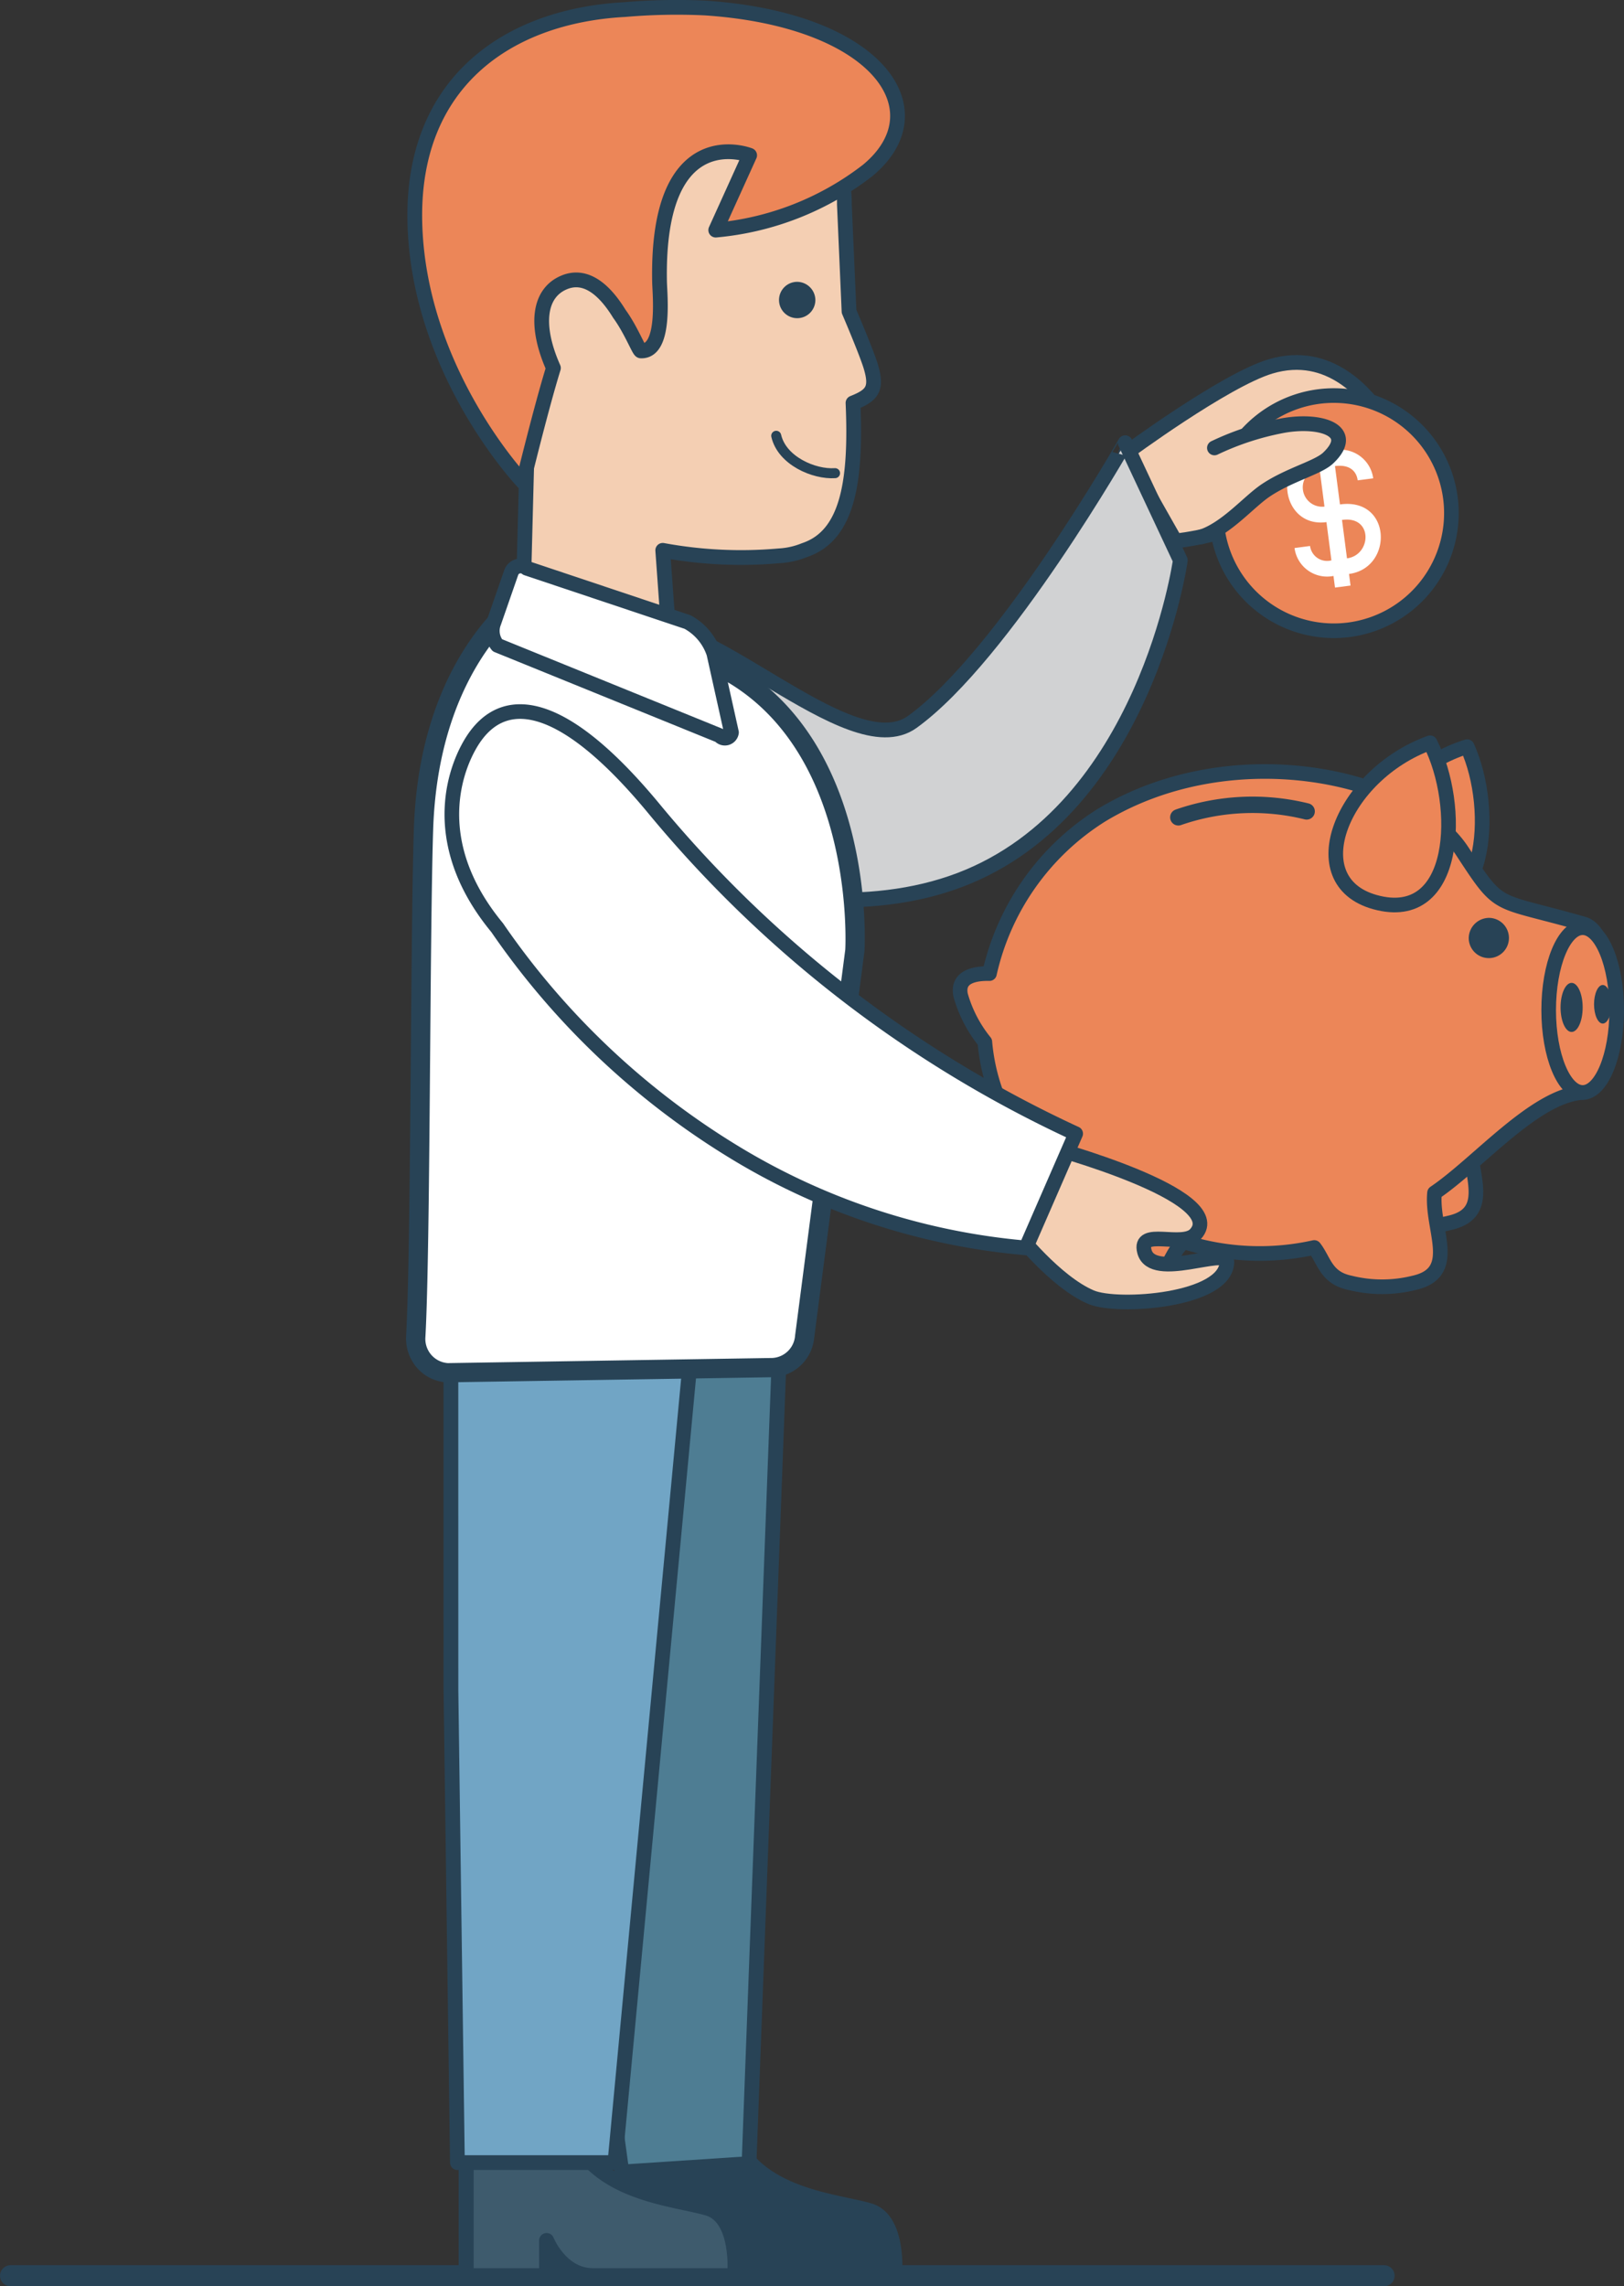
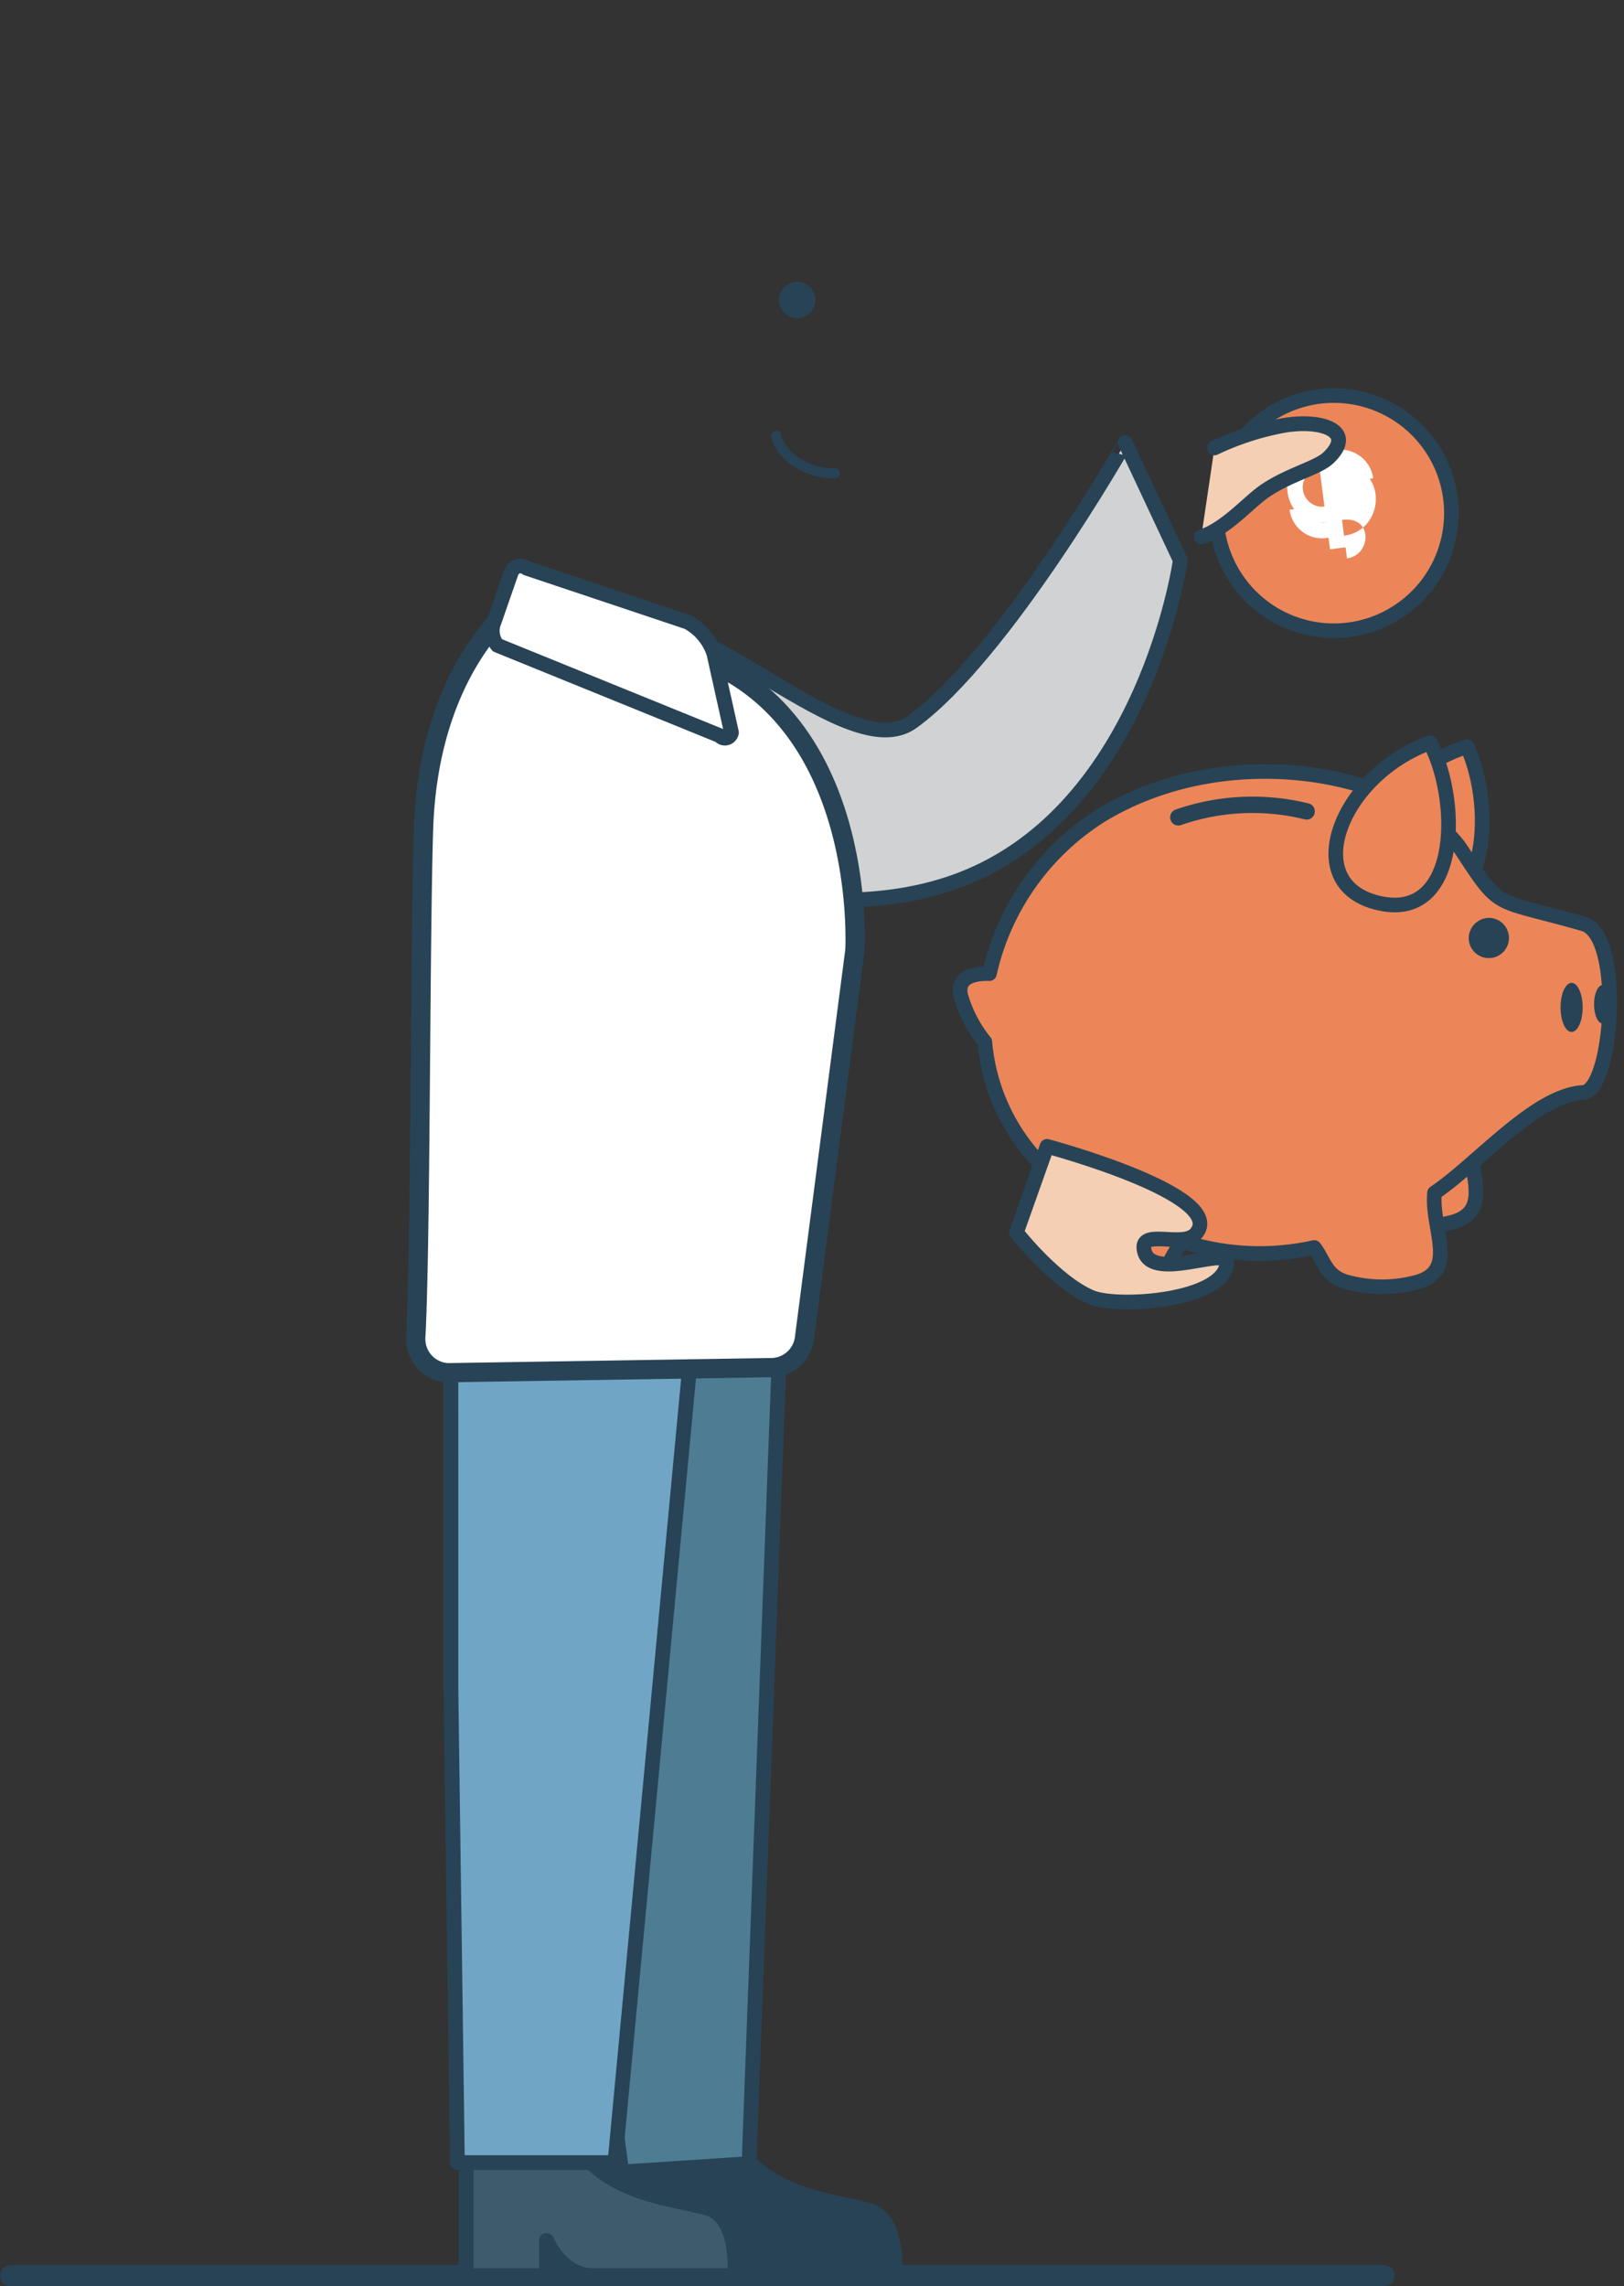
<svg xmlns="http://www.w3.org/2000/svg" width="144.389" height="203.212" viewBox="0 0 144.389 203.212">
  <rect x="0" y="0" width="144.389" height="203.212" fill="#333333" stroke="none" />
  <g data-name="Group 192">
    <path data-name="Line 25" transform="translate(.94 202.272)" style="stroke:#284356;stroke-linecap:round;stroke-linejoin:round;fill:#257f89;stroke-width:1.879px" d="M0 0h122.113" />
    <g data-name="Group 186">
      <path data-name="Path 330" d="M741.543 666.865c7.286 2.367 8.1-8.263 5.519-13.935-7.956 2.478-12.183 11.77-5.519 13.935z" transform="translate(-616.618 -586.568)" style="stroke-width:1.3px;fill:#ec8658;stroke:#284356;stroke-linecap:round;stroke-linejoin:round" />
      <path data-name="Path 331" d="M735.569 683.427c3.064.687 1.942 3.654 5.075 4.292a11.759 11.759 0 0 0 5.68 0c5.063-1.142-.124-6.794 2.687-10.169z" transform="translate(-617.436 -579.029)" style="stroke-width:1.3px;fill:#ec8658;stroke:#284356;stroke-linecap:round;stroke-linejoin:round" />
      <path data-name="Path 332" d="M713.09 672.585a22.37 22.37 0 0 1 9.926-14.059c11.716-7.11 27.681-3.583 32.111 3.182 3.5 5.342 2.718 4.149 10.792 6.466 3.574 1.028 2.58 14.976-.086 14.976-4.275.289-9.273 6.288-13.171 8.923-.324 3.225 2.258 7.082-1.823 8a11.749 11.749 0 0 1-5.678 0c-2.172-.443-2.3-2-3.194-3.144a22.329 22.329 0 0 1-11.588-.507c-1.394 1.131-1.174 3.139-3.687 3.651a11.737 11.737 0 0 1-5.675 0c-4.761-1.074-.466-6.129-2.266-9.537a17.673 17.673 0 0 1-6.071-11.88 11.605 11.605 0 0 1-2.147-4.129c-.362-1.674 1.239-1.969 2.557-1.942z" transform="translate(-625.118 -586.05)" style="stroke-width:1.3px;fill:#ec8658;stroke:#284356;stroke-linecap:round;stroke-linejoin:round" />
      <path data-name="Path 333" d="M739.542 666.833c7.384 2.04 7.725-8.615 4.894-14.166-7.836 2.833-11.647 12.299-4.894 14.166z" transform="translate(-617.288 -586.649)" style="stroke-width:1.3px;fill:#ec8658;stroke:#284356;stroke-linecap:round;stroke-linejoin:round" />
      <path data-name="Path 334" d="M745.1 666.435a1.788 1.788 0 1 0 1.786-1.852 1.821 1.821 0 0 0-1.786 1.852z" transform="translate(-614.516 -583)" style="fill:#284356" />
-       <path data-name="Path 335" d="M750.542 672.575c0 4.043 1.356 7.32 3.023 7.32s3.025-3.277 3.025-7.32-1.353-7.324-3.025-7.324-3.023 3.277-3.023 7.324z" transform="translate(-612.85 -582.795)" style="stroke-width:1.3px;fill:#ec8658;stroke:#284356;stroke-linecap:round;stroke-linejoin:round" />
      <path data-name="Path 336" d="M751.351 671.188c0 1.2.435 2.18.982 2.18s.984-.977.984-2.18-.439-2.183-.984-2.183-.982.977-.982 2.183z" transform="translate(-612.603 -581.646)" style="fill:#284356" />
      <path data-name="Path 337" d="M753.63 670.865c0 .944.348 1.714.775 1.714s.773-.769.773-1.714-.349-1.716-.773-1.716-.775.771-.775 1.716z" transform="translate(-611.905 -581.602)" style="fill:#284356" />
    </g>
-     <path data-name="Path 338" d="M726.165 642.658s6.147-.62 9.034-3.224c2.157-1.937 11.128-5.294 9.291-7.9-1.246-1.76-4.523-5.992-9.872-4.389-4.069 1.22-12.872 7.72-12.872 7.72z" transform="translate(-621.669 -594.573)" style="stroke-width:1.312px;fill:#f4cfb3;stroke:#284356;stroke-linecap:round;stroke-linejoin:round" />
    <path data-name="Path 339" d="M679.77 662.817c1.115 2.836 24.143 14.5 40.471 8.293 16.485-6.265 19.593-28.41 19.593-28.41l-4.9-10.45S724.159 651.19 716 657.068c-5.653 4.07-18.834-10.651-26.057-8.727-13.229 3.531-12.193 9.336-10.173 14.476z" transform="translate(-634.891 -592.901)" style="fill:#d1d2d3;stroke-width:1.312px;stroke:#284356;stroke-linecap:round;stroke-linejoin:round" />
    <g data-name="Group 187">
-       <path data-name="Path 340" d="M710.972 636.574c1.7-.672 2.175-1.246 1.592-3.209-.38-1.28-1.944-4.928-1.944-4.928l-.415-9.511v-.217c-.009-1.763-.7-12.644-16.281-12.093-17.738.628-16.1 16.751-16.1 16.751l-.046 11.821a18.537 18.537 0 0 0 4.176 7.116l-.365 14.115 13.5 7.594-1.033-14.341a38.281 38.281 0 0 0 10.369.486 6.926 6.926 0 0 0 2.235-.505c3.893-1.298 4.611-6.206 4.312-13.079z" transform="translate(-635.132 -600.757)" style="stroke-width:1.312px;fill:#f4cfb3;stroke:#284356;stroke-linecap:round;stroke-linejoin:round" />
      <path data-name="Path 341" d="M701.386 622.923a1.616 1.616 0 1 1-1.648-1.62 1.635 1.635 0 0 1 1.648 1.62z" transform="translate(-628.892 -596.253)" style="fill:#284356" />
      <path data-name="Path 342" d="M703.194 635.1c-1.864.128-4.721-1.1-5.229-3.322" transform="translate(-628.951 -593.044)" style="stroke-width:.89px;fill:none;stroke:#284356;stroke-linecap:round;stroke-linejoin:round" />
-       <path data-name="Path 343" d="M699.15 602.686a53.857 53.857 0 0 0-7.118.141c-10.452.559-19.049 6.527-18.658 19.115.409 13.215 9.615 22.88 9.615 22.88s1.6-6.583 2.7-10.136c-1.692-3.811-1.3-6.714 1.01-7.631 1.7-.673 3.35.368 4.85 2.811 1.046 1.432 1.75 3.3 1.916 3.3 2.221.1 1.682-5.03 1.66-6.135-.287-14.525 8.01-11.252 8.01-11.252l-3.014 6.649a25.82 25.82 0 0 0 13.506-5.3c6.481-5.364.894-13.428-14.477-14.442z" transform="translate(-636.485 -601.976)" style="stroke-width:1.312px;fill:#ec8658;stroke:#284356;stroke-linecap:round;stroke-linejoin:round" />
    </g>
    <path data-name="Path 344" d="M687.908 747.577V761.3h7.148v-3.128s1.249 3.128 4.124 3.128h12.608s.485-5.149-2.4-6-10.19-1.289-12.111-6.869l-1.923-5.576z" transform="translate(-632.031 -559.031)" style="stroke-width:.89px;fill:#284356;stroke:#284356;stroke-linecap:round;stroke-linejoin:round" />
    <path data-name="Path 345" d="m678.733 689.655 26.022-8.272-3.319 88.778-11.308.744-4.615-33.825z" transform="translate(-634.84 -577.855)" style="fill:#4e7d93;stroke-width:1.312px;stroke:#284356;stroke-linecap:round;stroke-linejoin:round" />
    <path data-name="Path 346" d="M676.86 747.577V761.3h7.152v-3.128s1.246 3.128 4.121 3.128h12.606s.487-5.149-2.4-6-10.19-1.289-12.111-6.869l-1.924-5.576z" transform="translate(-635.414 -559.031)" style="fill:#3e5b6d;stroke-width:1.335px;stroke:#284356;stroke-linecap:round;stroke-linejoin:round" />
    <path data-name="Path 347" d="m675.82 685.937 23.055-5.687-8.47 90.169H676.4l-.575-41.983z" transform="translate(-635.732 -578.202)" style="fill:#71a5c5;stroke-width:1.312px;stroke:#284356;stroke-linecap:round;stroke-linejoin:round" />
    <g data-name="Group 189">
      <g data-name="Group 188">
        <path data-name="Path 348" d="M676.235 711.837a2.918 2.918 0 0 1-2.027-.98 3.114 3.114 0 0 1-.775-2.241c.248-4.478.336-14.922.419-25.022.067-8.014.129-15.583.268-19.994.482-15.59 9.208-20.979 9.579-21.2a.882.882 0 0 1 .44-.122.856.856 0 0 1 .235.034 80.271 80.271 0 0 1 17.395 7.52c11.561 7.03 10.745 23.743 10.7 24.451L708 708.644a2.994 2.994 0 0 1-2.987 2.744h-.172l-28.563.453z" transform="translate(-636.465 -589.83)" style="fill:#fff" />
        <path data-name="Path 349" d="M684.34 643.336a80.352 80.352 0 0 1 17.185 7.427c11.255 6.845 10.294 23.671 10.294 23.671l-4.462 34.3a2.145 2.145 0 0 1-2.14 2h-.122l-28.613.453a2.154 2.154 0 0 1-1.993-2.316c.445-8.023.372-35.012.687-45.04.474-15.3 9.163-20.491 9.163-20.491m0-1.715a1.709 1.709 0 0 0-.879.244c-.388.23-9.5 5.856-10 21.908-.14 4.423-.2 12-.268 20.014-.084 10.091-.17 20.524-.418 24.984a3.982 3.982 0 0 0 .99 2.859 3.773 3.773 0 0 0 2.622 1.263h.111l28.568-.451h.148a3.872 3.872 0 0 0 3.846-3.536l4.456-34.256c.006-.04.009-.081.012-.123.042-.729.88-17.938-11.115-25.234a81.277 81.277 0 0 0-17.607-7.611 1.7 1.7 0 0 0-.469-.067z" transform="translate(-636.666 -590.031)" style="fill:#284356" />
      </g>
    </g>
    <path data-name="Path 350" d="M680.324 641.218a.871.871 0 0 1 1.378-.38l14.293 4.781a4.943 4.943 0 0 1 2.346 2.8l1.561 7.018a.591.591 0 0 1-1.049.277l-19.758-8.027a2.017 2.017 0 0 1-.312-2.035z" transform="translate(-634.87 -590.333)" style="stroke-width:1.312px;fill:#fff;stroke:#284356;stroke-linecap:round;stroke-linejoin:round" />
    <g data-name="Group 190">
      <path data-name="Path 351" d="M714.316 687.789s3.445 4.4 6.641 5.753c2.38 1.006 12.007.311 12.069-3.121.023-1.381-6.613 1.716-7.329-.934-.589-2.183 3.364-.272 4.539-1.558 3.125-3.426-13.2-7.8-13.2-7.8z" transform="translate(-623.944 -578.241)" style="fill:#f4cfb3;stroke-width:1.3px;stroke:#284356;stroke-linecap:round;stroke-linejoin:round" />
-       <path data-name="Path 352" d="M677.957 652.772c-1.587 2.206-4.559 9.093 1.959 16.981a69.148 69.148 0 0 0 20.606 19.663 59.782 59.782 0 0 0 26.4 8.8l4.427-10.155a106.589 106.589 0 0 1-37.391-28.761c-7.891-9.589-13.119-10.531-16.001-6.528z" transform="translate(-635.712 -587.299)" style="fill:#fff;stroke-width:1.3px;stroke:#284356;stroke-linecap:round;stroke-linejoin:round" />
    </g>
    <g data-name="Group 191">
      <path data-name="Path 353" d="M739.719 649.858a10.452 10.452 0 1 1 9.016-11.708 10.458 10.458 0 0 1-9.016 11.708z" transform="translate(-619.778 -593.883)" style="stroke-width:1.3px;fill:#ec8658;stroke:#284356;stroke-linecap:round;stroke-linejoin:round" />
    </g>
-     <path data-name="Path 354" d="m737.437 637.815-.444-3.409c1.276-.165 1.91.427 2.018 1.267l1.381-.178a2.937 2.937 0 0 0-3.579-2.47l-.132-1.032-1.381.18.135 1.032c-4.089.552-3.274 6.735.8 6.182l.442 3.4a1.527 1.527 0 0 1-1.9-1.279l-1.38.182a2.92 2.92 0 0 0 3.463 2.482l.135 1.032 1.382-.179-.135-1.032c3.958-.518 3.82-6.818-.805-6.178zm-1.823-3.226.445 3.418a1.724 1.724 0 0 1-.445-3.419zm2.448 8.018-.444-3.414c2.782-.404 2.64 3.126.444 3.413z" transform="translate(-618.301 -592.98)" style="fill:#fff" />
+     <path data-name="Path 354" d="m737.437 637.815-.444-3.409c1.276-.165 1.91.427 2.018 1.267l1.381-.178a2.937 2.937 0 0 0-3.579-2.47l-.132-1.032-1.381.18.135 1.032c-4.089.552-3.274 6.735.8 6.182a1.527 1.527 0 0 1-1.9-1.279l-1.38.182a2.92 2.92 0 0 0 3.463 2.482l.135 1.032 1.382-.179-.135-1.032c3.958-.518 3.82-6.818-.805-6.178zm-1.823-3.226.445 3.418a1.724 1.724 0 0 1-.445-3.419zm2.448 8.018-.444-3.414c2.782-.404 2.64 3.126.444 3.413z" transform="translate(-618.301 -592.98)" style="fill:#fff" />
    <path data-name="Path 355" d="M728.067 633.108a24.617 24.617 0 0 1 6.08-1.982c3.38-.61 6.59.448 4.032 2.879-.92.874-3.467 1.471-5.578 2.895-1.5 1.014-3.475 3.387-5.706 4.117" transform="translate(-620.091 -593.297)" style="stroke-width:1.312px;fill:#f4cfb3;stroke:#284356;stroke-linecap:round;stroke-linejoin:round" />
    <path data-name="Path 356" d="M725.335 658a20.092 20.092 0 0 1 11.407-.526" transform="translate(-620.57 -585.355)" style="stroke-width:1.457px;fill:#ec8658;stroke:#284356;stroke-linecap:round;stroke-linejoin:round" />
  </g>
</svg>